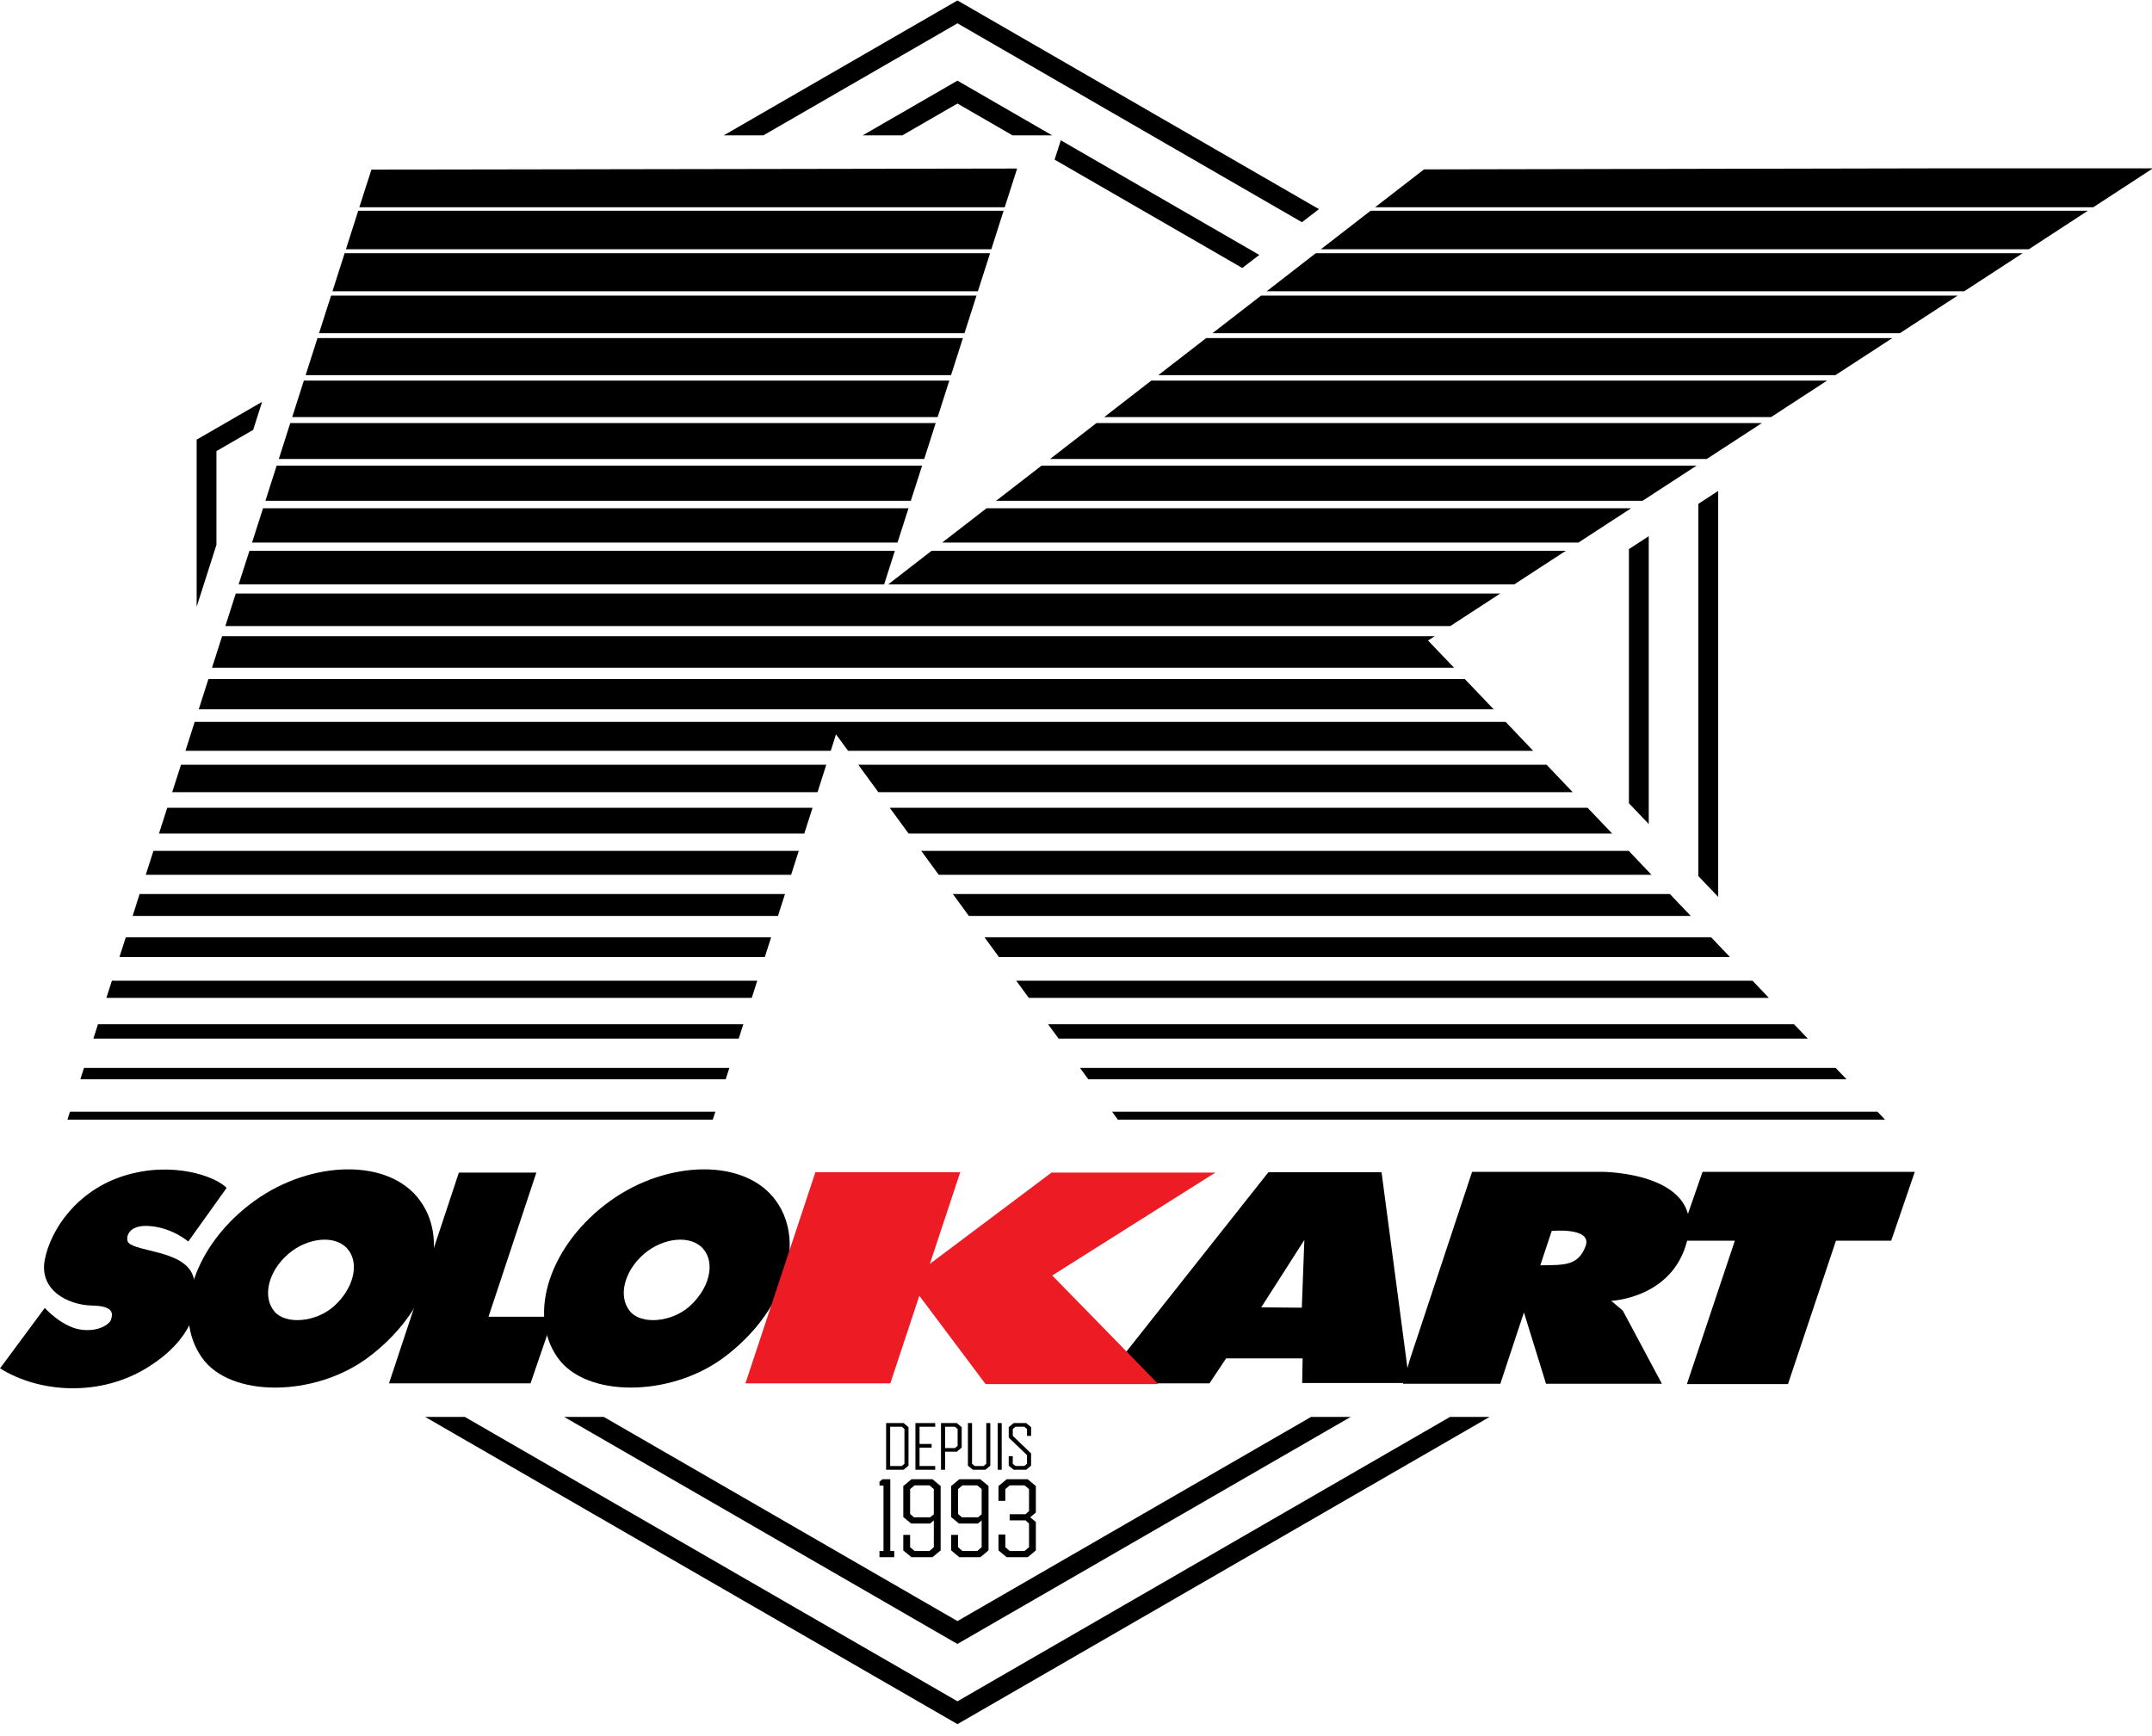
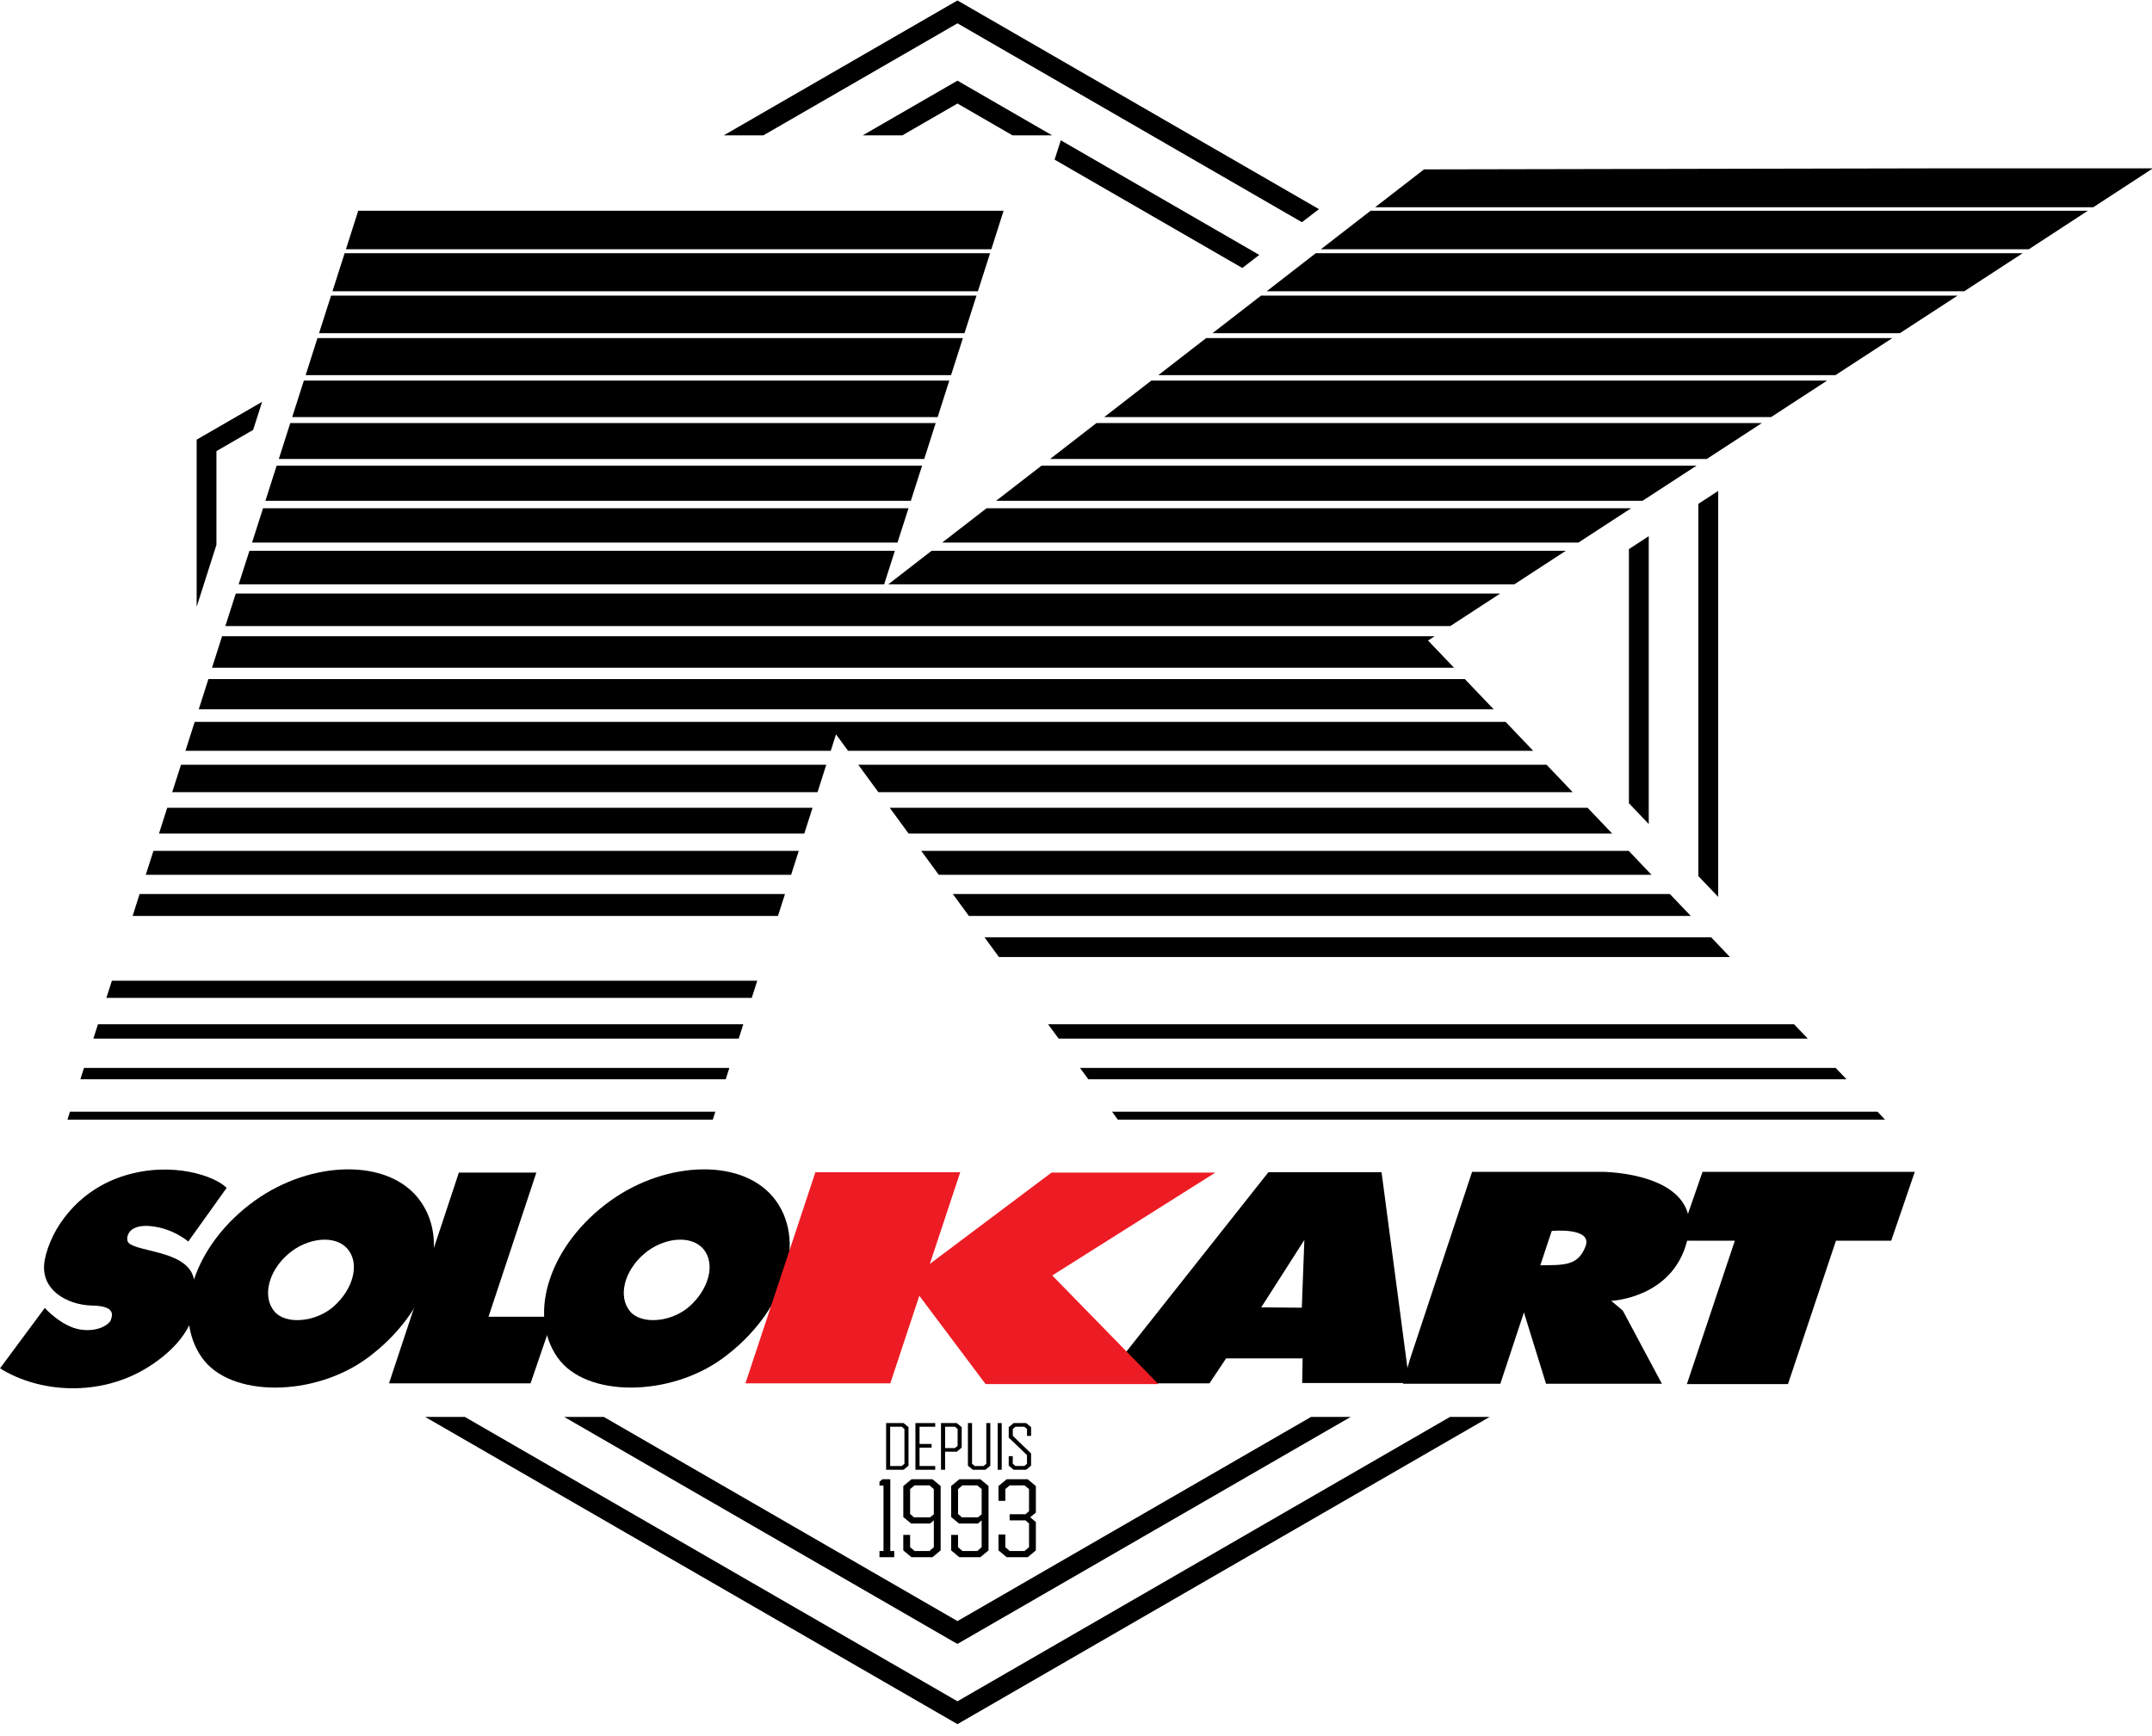
<svg xmlns="http://www.w3.org/2000/svg" width="100%" height="100%" viewBox="0 0 150 121" xml:space="preserve" style="fill-rule:evenodd;clip-rule:evenodd;stroke-linejoin:round;stroke-miterlimit:2;">
  <g transform="matrix(1.028,0,0,1.028,-7.988,-80.579)">
    <g transform="matrix(1,0,0,1,-211.786,0)">
      <path d="M349.387,157.851L334.995,157.851L333.913,160.972L333.745,162.52L337.186,162.52L333.934,172.246L340.788,172.246L344.042,162.52L347.788,162.52L349.387,157.851Z" style="fill-rule:nonzero;" />
      <path d="M272.179,159.825C270.069,156.879 264.771,157.064 260.952,159.805C256.861,162.743 255.276,167.485 257.367,170.45C259.293,173.179 264.989,173.129 268.597,170.467C272.648,167.474 274.291,162.768 272.179,159.825ZM266.291,166.988C265.088,168.048 263.053,168.234 262.281,167.318C261.445,166.324 261.863,164.583 263.232,163.411C264.508,162.315 266.393,162.091 267.243,163.078C268.084,164.067 267.641,165.795 266.291,166.988Z" style="fill-rule:nonzero;" />
      <path d="M245.932,172.195L255.529,172.195L257.078,167.677L252.679,167.677L255.923,157.903L250.669,157.903L245.932,172.195Z" style="fill-rule:nonzero;" />
      <path d="M236.83,159.806C232.743,162.744 231.155,167.486 233.249,170.451C235.168,173.18 240.869,173.13 244.476,170.468C248.527,167.475 250.169,162.769 248.054,159.826C245.953,156.879 240.646,157.064 236.83,159.806ZM242.171,166.988C240.964,168.048 238.931,168.234 238.162,167.318C237.327,166.324 237.741,164.583 239.114,163.411C240.389,162.315 242.274,162.091 243.122,163.078C243.968,164.067 243.523,165.795 242.171,166.988Z" style="fill-rule:nonzero;" />
      <path d="M222.591,167.082C222.591,167.082 223.723,168.329 224.967,168.538C226.214,168.747 226.995,168.174 227.079,167.881C227.162,167.588 227.424,166.947 225.803,166.918C224.178,166.886 222.201,165.885 222.591,163.822C222.99,161.755 224.775,159.106 227.999,158.107C231.227,157.108 234.155,158.139 234.923,158.94L232.321,162.577C232.321,162.577 231.284,161.659 229.716,161.527C228.146,161.397 228.065,162.41 228.258,162.645C228.798,163.279 232.006,163.181 232.631,164.868C233.252,166.557 232.858,169.047 229.601,171.091C226.346,173.137 222.218,172.845 219.559,171.175L222.591,167.082Z" style="fill-rule:nonzero;" />
      <path d="M314.68,172.221L321.285,172.221L322.885,167.383L324.383,172.221L332.24,172.221L329.59,167.262L328.803,166.598C328.803,166.598 333.225,166.425 334.032,162.155C334.845,157.875 328.216,157.851 328.216,157.851L319.37,157.851L315.147,170.59L314.68,172.221ZM327.059,162.911C326.545,164.24 325.612,164.166 323.995,164.189L324.77,161.858C324.77,161.858 327.569,161.587 327.059,162.911Z" style="fill-rule:nonzero;" />
      <path d="M315.122,172.172L313.231,157.874L305.561,157.874L295.838,170.159L295.912,172.195L301.562,172.195L302.691,170.5L307.879,170.5L307.85,172.172L315.122,172.172ZM307.825,167.063L305.073,167.04L307.997,162.469L307.825,167.063Z" style="fill-rule:nonzero;" />
      <path d="M301.958,157.903L290.85,157.903L282.604,164.093L284.664,157.878L274.842,157.878L270.1,172.195L279.923,172.195L281.891,166.253L286.385,172.246L298.1,172.246L290.903,164.878L301.958,157.903Z" style="fill:rgb(237,28,36);fill-rule:nonzero;" />
    </g>
    <g transform="matrix(1,0,0,1,-211.786,0)">
      <path d="M284.476,79.966L307.833,93.453L308.987,92.566L284.811,78.608L284.476,78.415L268.63,87.563L271.316,87.563L284.476,79.966Z" style="fill-rule:nonzero;" />
      <path d="M234.232,108.974L236.721,107.537L237.329,105.634L232.89,108.198L232.89,119.534L234.232,115.331L234.232,108.974Z" style="fill-rule:nonzero;" />
      <path d="M284.476,193.754L251.071,174.468L248.38,174.468L284.136,195.109L284.476,195.305L320.563,174.468L317.877,174.468L284.476,193.754Z" style="fill-rule:nonzero;" />
      <path d="M336.057,111.676L334.713,112.551L334.713,137.796L336.057,139.203L336.057,111.676Z" style="fill-rule:nonzero;" />
      <path d="M278.051,87.563L280.739,87.563L284.476,85.405L288.209,87.563L290.897,87.563L284.811,84.048L284.476,83.854L278.051,87.563Z" style="fill-rule:nonzero;" />
      <path d="M331.348,114.744L330.004,115.62L330.004,132.855L331.348,134.264L331.348,114.744Z" style="fill-rule:nonzero;" />
      <path d="M284.476,189.862L311.141,174.468L308.454,174.468L284.476,188.314L260.493,174.468L257.806,174.468L284.136,189.672L284.476,189.862Z" style="fill-rule:nonzero;" />
      <path d="M303.79,96.557L304.94,95.671L291.483,87.899L291.061,89.209L303.79,96.557Z" style="fill-rule:nonzero;" />
    </g>
    <g transform="matrix(1,0,0,1,-211.786,0)">
      <path d="M309.116,95.288L357.116,95.288L361.116,92.678L312.485,92.678L309.116,95.288Z" style="fill-rule:nonzero;" />
      <path d="M283,107.074L239.237,107.074L238.462,109.509L282.223,109.509L283,107.074Z" style="fill-rule:nonzero;" />
      <path d="M283.924,104.193L240.16,104.193L239.369,106.667L283.133,106.667L283.924,104.193Z" style="fill-rule:nonzero;" />
      <path d="M280.232,115.736L236.469,115.736L235.738,118.011L279.505,118.011L280.232,115.736Z" style="fill-rule:nonzero;" />
      <path d="M284.846,101.311L241.082,101.311L240.28,103.824L284.041,103.824L284.846,101.311Z" style="fill-rule:nonzero;" />
      <path d="M269.01,150.803L225.252,150.803L225.006,151.571L268.763,151.571L269.01,150.803Z" style="fill-rule:nonzero;" />
      <path d="M281.157,112.851L237.392,112.851L236.646,115.178L280.41,115.178L281.157,112.851Z" style="fill-rule:nonzero;" />
      <path d="M270.902,144.889L227.143,144.889L226.768,146.055L270.528,146.055L270.902,144.889Z" style="fill-rule:nonzero;" />
      <path d="M282.079,109.96L238.315,109.96L237.553,112.345L281.315,112.345L282.079,109.96Z" style="fill-rule:nonzero;" />
      <path d="M269.956,147.842L226.2,147.842L225.887,148.816L269.644,148.816L269.956,147.842Z" style="fill-rule:nonzero;" />
      <path d="M287.096,112.345L330.928,112.345L334.59,109.96L290.178,109.96L287.096,112.345Z" style="fill-rule:nonzero;" />
      <path d="M285.767,98.431L242.004,98.431L241.188,100.981L284.951,100.981L285.767,98.431Z" style="fill-rule:nonzero;" />
      <path d="M285.251,140.498L334.198,140.498L332.782,139.012L284.165,139.012L285.251,140.498Z" style="fill-rule:nonzero;" />
      <path d="M290.756,109.509L335.282,109.509L339.018,107.074L293.899,107.074L290.756,109.509Z" style="fill-rule:nonzero;" />
      <path d="M294.428,106.667L339.645,106.667L343.442,104.193L297.62,104.193L294.428,106.667Z" style="fill-rule:nonzero;" />
      <path d="M286.688,95.557L242.923,95.557L242.1,98.134L285.862,98.134L286.688,95.557Z" style="fill-rule:nonzero;" />
      <path d="M305.444,98.134L352.743,98.134L356.698,95.557L308.768,95.557L305.444,98.134Z" style="fill-rule:nonzero;" />
      <path d="M287.604,92.678L243.845,92.678L243.012,95.288L286.772,95.288L287.604,92.678Z" style="fill-rule:nonzero;" />
      <path d="M301.766,100.981L348.372,100.981L352.288,98.431L305.059,98.431L301.766,100.981Z" style="fill-rule:nonzero;" />
-       <path d="M289.315,146.055L339.495,146.055L338.385,144.889L288.461,144.889L289.315,146.055Z" style="fill-rule:nonzero;" />
      <path d="M291.336,148.816L342.131,148.816L341.2,147.842L290.62,147.842L291.336,148.816Z" style="fill-rule:nonzero;" />
      <path d="M276.241,128.182L277.059,129.299L323.514,129.299L321.645,127.338L232.757,127.338L232.131,129.299L275.886,129.299L276.241,128.182Z" style="fill-rule:nonzero;" />
      <path d="M275.581,130.246L231.828,130.246L231.232,132.104L274.989,132.104L275.581,130.246Z" style="fill-rule:nonzero;" />
      <path d="M279.111,132.104L326.192,132.104L324.422,130.246L277.753,130.246L279.111,132.104Z" style="fill-rule:nonzero;" />
      <path d="M281.163,134.91L328.87,134.91L327.202,133.162L279.884,133.162L281.163,134.91Z" style="fill-rule:nonzero;" />
      <path d="M283.209,137.709L331.536,137.709L329.991,136.084L282.02,136.084L283.209,137.709Z" style="fill-rule:nonzero;" />
      <path d="M287.29,143.283L336.854,143.283L335.579,141.947L286.31,141.947L287.29,143.283Z" style="fill-rule:nonzero;" />
      <path d="M318.877,124.434L233.687,124.434L233.033,126.484L320.834,126.484L318.877,124.434Z" style="fill-rule:nonzero;" />
      <path d="M316.383,121.82L316.833,121.528L234.615,121.528L233.933,123.664L318.145,123.664L316.383,121.82Z" style="fill-rule:nonzero;" />
-       <path d="M271.842,141.947L228.085,141.947L227.656,143.283L271.414,143.283L271.842,141.947Z" style="fill-rule:nonzero;" />
      <path d="M272.782,139.012L229.021,139.012L228.549,140.498L272.305,140.498L272.782,139.012Z" style="fill-rule:nonzero;" />
      <path d="M321.276,118.635L235.542,118.635L234.836,120.838L317.895,120.838L321.276,118.635Z" style="fill-rule:nonzero;" />
      <path d="M295.352,154.312L347.37,154.312L346.86,153.774L294.961,153.774L295.352,154.312Z" style="fill-rule:nonzero;" />
      <path d="M274.651,133.162L230.896,133.162L230.336,134.91L274.091,134.91L274.651,133.162Z" style="fill-rule:nonzero;" />
      <path d="M293.348,151.571L344.756,151.571L344.022,150.803L292.784,150.803L293.348,151.571Z" style="fill-rule:nonzero;" />
      <path d="M273.717,136.084L229.961,136.084L229.439,137.709L273.197,137.709L273.717,136.084Z" style="fill-rule:nonzero;" />
      <path d="M298.096,103.824L344.006,103.824L347.864,101.311L301.34,101.311L298.096,103.824Z" style="fill-rule:nonzero;" />
      <path d="M365.53,89.802L350.45,89.802L316.11,89.871L312.795,92.438L361.489,92.438L365.53,89.802Z" style="fill-rule:nonzero;" />
      <path d="M268.06,153.774L224.299,153.774L224.131,154.312L267.885,154.312L268.06,153.774Z" style="fill-rule:nonzero;" />
      <path d="M279.784,118.011L322.233,118.011L325.723,115.736L282.72,115.736L279.784,118.011Z" style="fill-rule:nonzero;" />
-       <path d="M288.522,89.813L244.74,89.886L243.921,92.438L287.682,92.438L288.522,89.813Z" style="fill-rule:nonzero;" />
      <path d="M283.44,115.178L326.579,115.178L330.153,112.851L286.448,112.851L283.44,115.178Z" style="fill-rule:nonzero;" />
    </g>
    <g transform="matrix(1,0,0,1,-211.786,0)">
      <path d="M281.157,175.164L281.157,177.775L280.824,178.053L279.639,178.053L279.639,174.886L280.824,174.886L281.157,175.164ZM280.7,175.136L279.913,175.136L279.913,177.799L280.7,177.799L280.881,177.646L280.881,175.288L280.7,175.136Z" style="fill-rule:nonzero;" />
      <path d="M281.905,175.136L281.905,176.304L282.724,176.304L282.724,176.553L281.905,176.553L281.905,177.799L282.968,177.799L282.968,178.054L281.626,178.054L281.626,174.887L282.968,174.887L282.968,175.136L281.905,175.136Z" style="fill-rule:nonzero;" />
      <path d="M284.763,175.164L284.763,176.553L284.429,176.829L283.638,176.829L283.638,178.054L283.36,178.054L283.36,174.887L284.429,174.887L284.763,175.164ZM284.306,175.136L283.639,175.136L283.639,176.581L284.306,176.581L284.487,176.43L284.487,175.287L284.306,175.136Z" style="fill-rule:nonzero;" />
      <path d="M286.704,174.887L286.704,177.776L286.374,178.054L285.519,178.054L285.185,177.776L285.185,174.887L285.465,174.887L285.465,177.646L285.647,177.799L286.248,177.799L286.431,177.646L286.431,174.887L286.704,174.887Z" style="fill-rule:nonzero;" />
      <rect x="287.204" y="174.887" width="0.273" height="3.167" style="fill-rule:nonzero;" />
      <path d="M289.469,175.164L289.469,175.757L289.192,175.757L289.192,175.287L289.012,175.136L288.411,175.136L288.228,175.287L288.228,175.752L289.468,176.946L289.468,177.775L289.134,178.053L288.286,178.053L287.952,177.775L287.952,177.133L288.227,177.133L288.227,177.645L288.41,177.798L289.011,177.798L289.191,177.645L289.191,177.059L287.953,175.87L287.953,175.164L288.287,174.887L289.135,174.887L289.469,175.164Z" style="fill-rule:nonzero;" />
      <path d="M280.189,183.562L280.189,183.984L279.189,183.984L279.189,183.563L279.461,183.563L279.461,179.126L279.189,179.126L279.189,178.86L279.395,178.696L279.922,178.696L279.922,183.562L280.189,183.562Z" style="fill-rule:nonzero;" />
      <path d="M283.336,179.157L283.336,183.522L282.782,183.984L281.359,183.984L280.803,183.522L280.803,182.469L281.266,182.469L281.266,183.304L281.572,183.563L282.579,183.563L282.874,183.304L282.874,181.486L282.619,181.698L281.334,181.698L280.804,181.261L280.804,179.157L281.36,178.697L282.783,178.697L283.336,179.157ZM282.579,179.112L281.572,179.112L281.266,179.363L281.266,181.05L281.531,181.281L282.618,181.281L282.873,181.075L282.873,179.363L282.579,179.112Z" style="fill-rule:nonzero;" />
      <path d="M286.583,179.157L286.583,183.522L286.027,183.984L284.603,183.984L284.049,183.522L284.049,182.469L284.515,182.469L284.515,183.304L284.816,183.563L285.82,183.563L286.116,183.304L286.116,181.486L285.865,181.698L284.576,181.698L284.049,181.261L284.049,179.157L284.603,178.697L286.027,178.697L286.583,179.157ZM285.821,179.112L284.817,179.112L284.516,179.363L284.516,181.05L284.779,181.281L285.866,181.281L286.117,181.075L286.117,179.363L285.821,179.112Z" style="fill-rule:nonzero;" />
      <path d="M289.792,179.157L289.792,180.957L289.407,181.275L289.792,181.597L289.792,183.522L289.239,183.984L287.815,183.984L287.258,183.522L287.258,182.444L287.721,182.444L287.721,183.304L288.022,183.563L289.026,183.563L289.329,183.304L289.329,181.698L289.091,181.486L288.015,181.486L288.015,181.069L289.091,181.069L289.329,180.858L289.329,179.363L289.026,179.112L288.022,179.112L287.721,179.363L287.721,180.164L287.258,180.164L287.258,179.157L287.815,178.697L289.239,178.697L289.792,179.157Z" style="fill-rule:nonzero;" />
    </g>
  </g>
</svg>